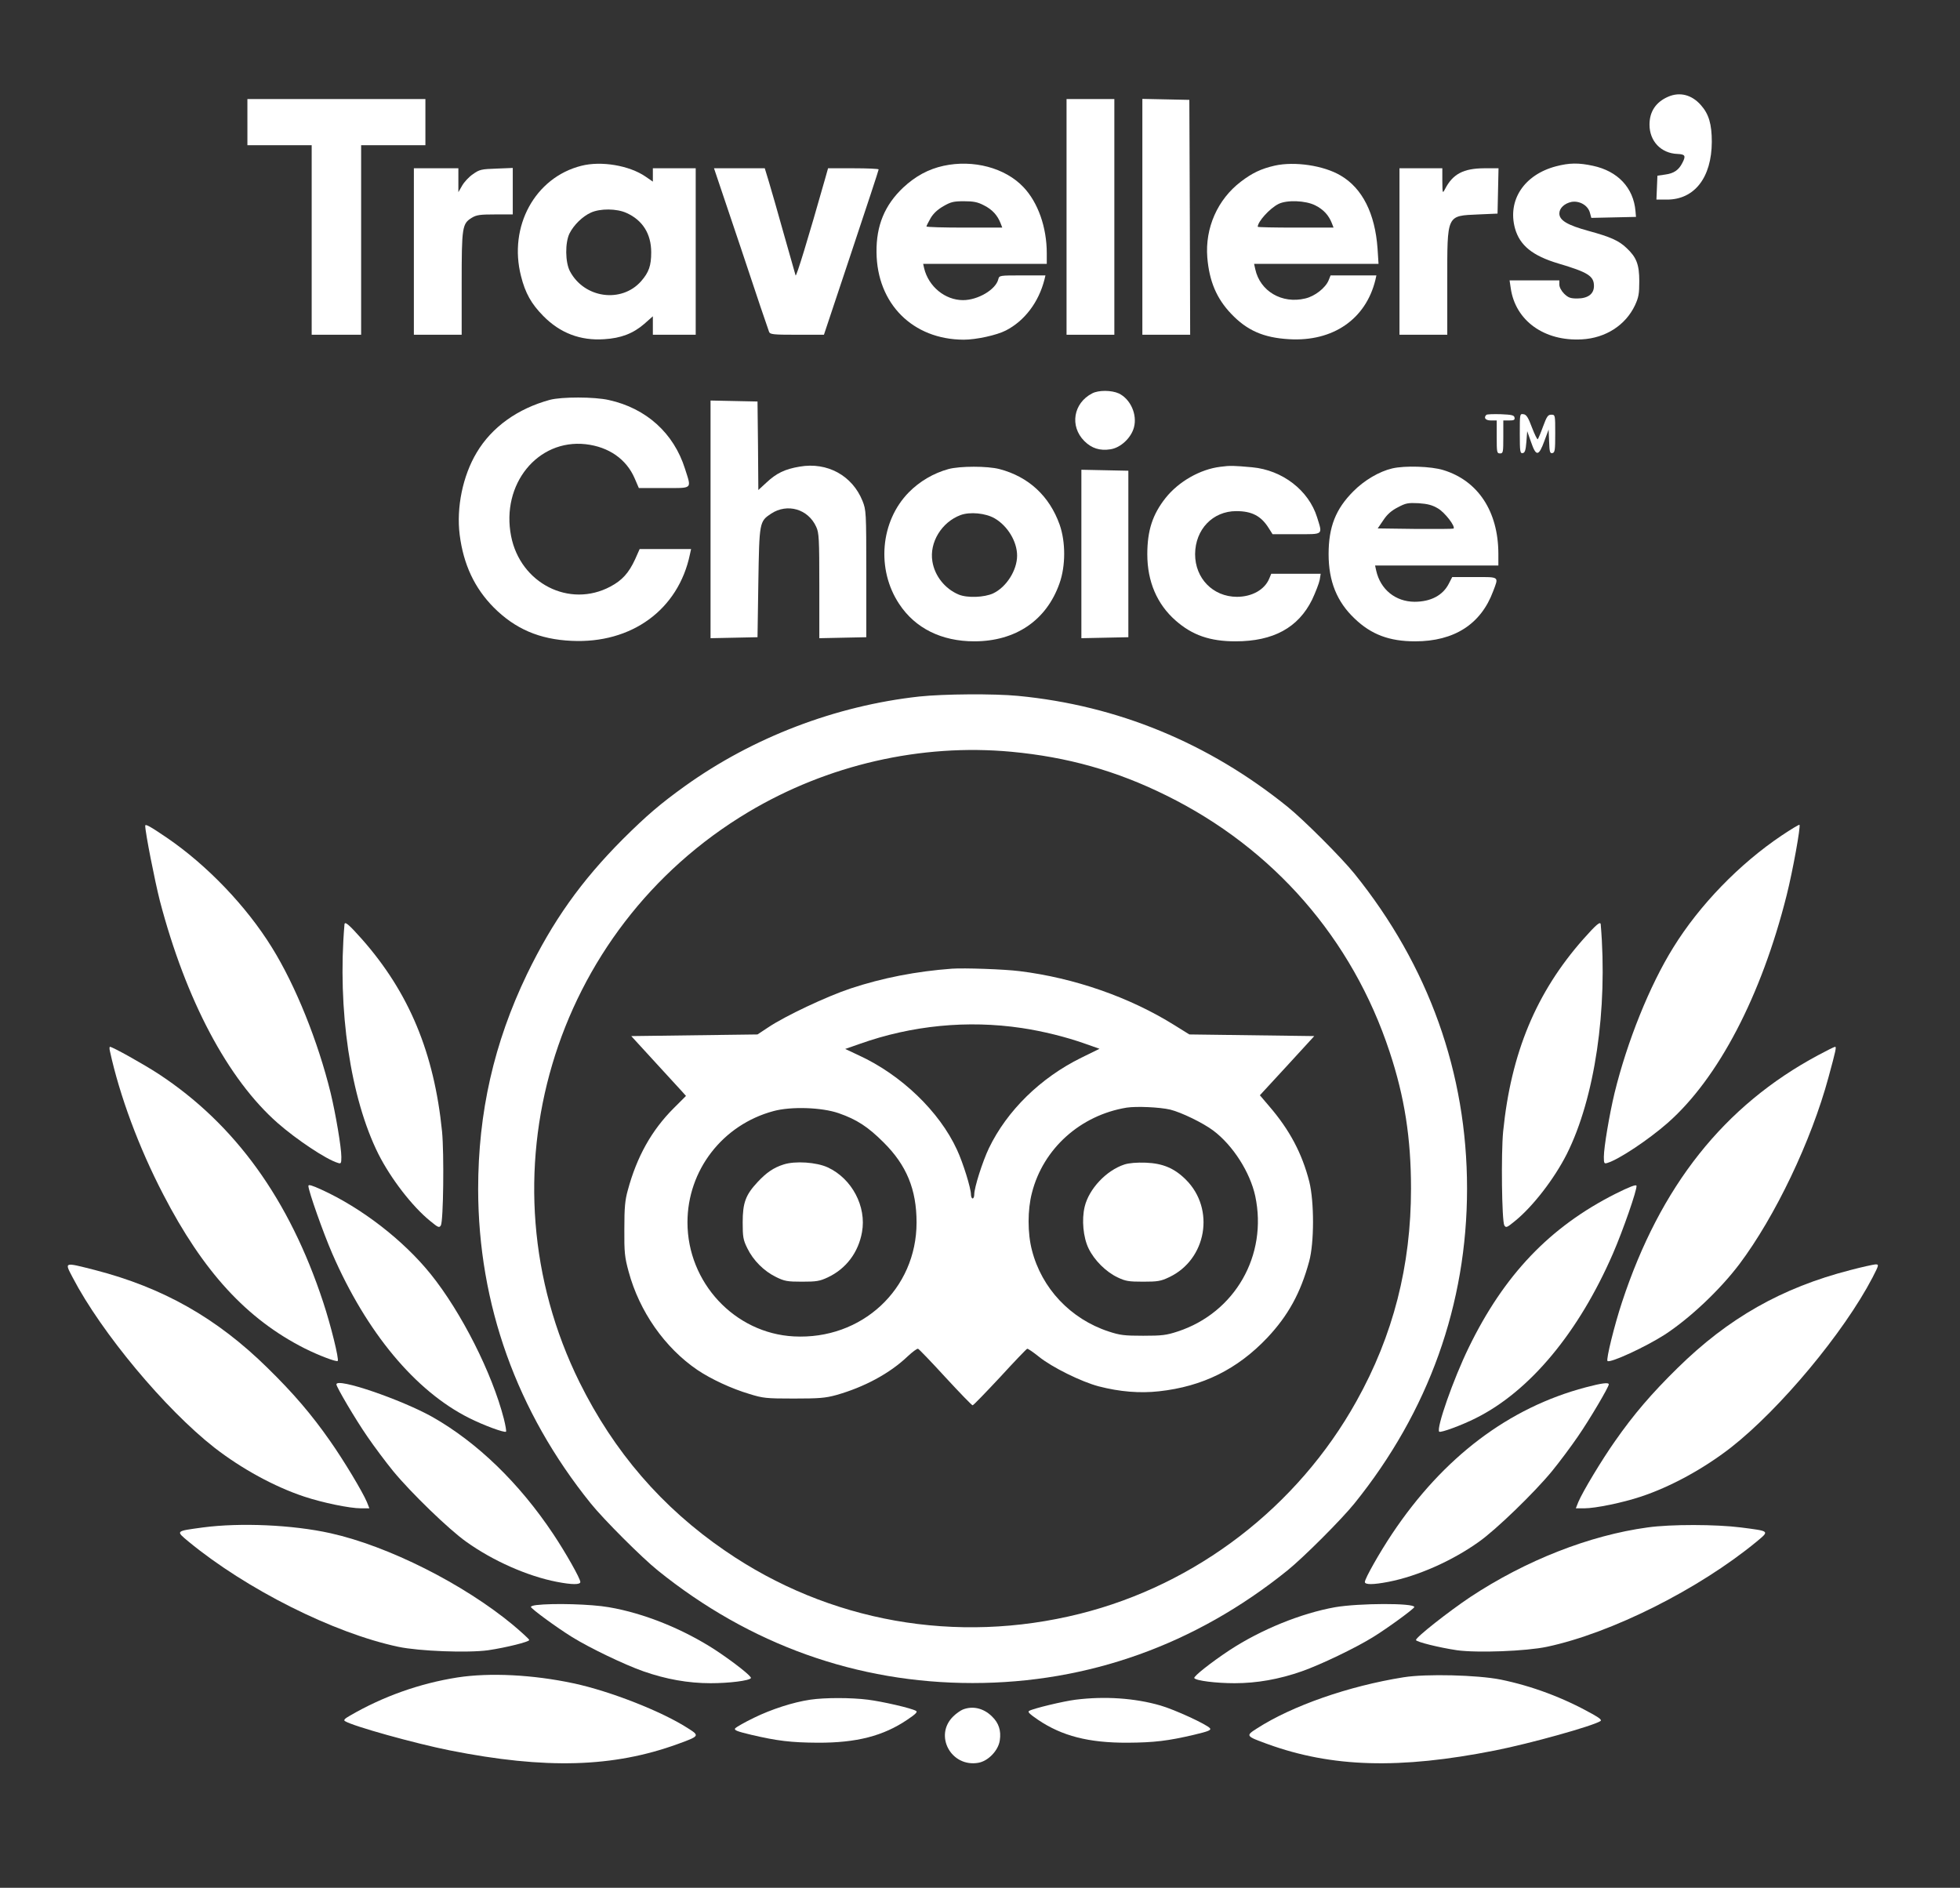
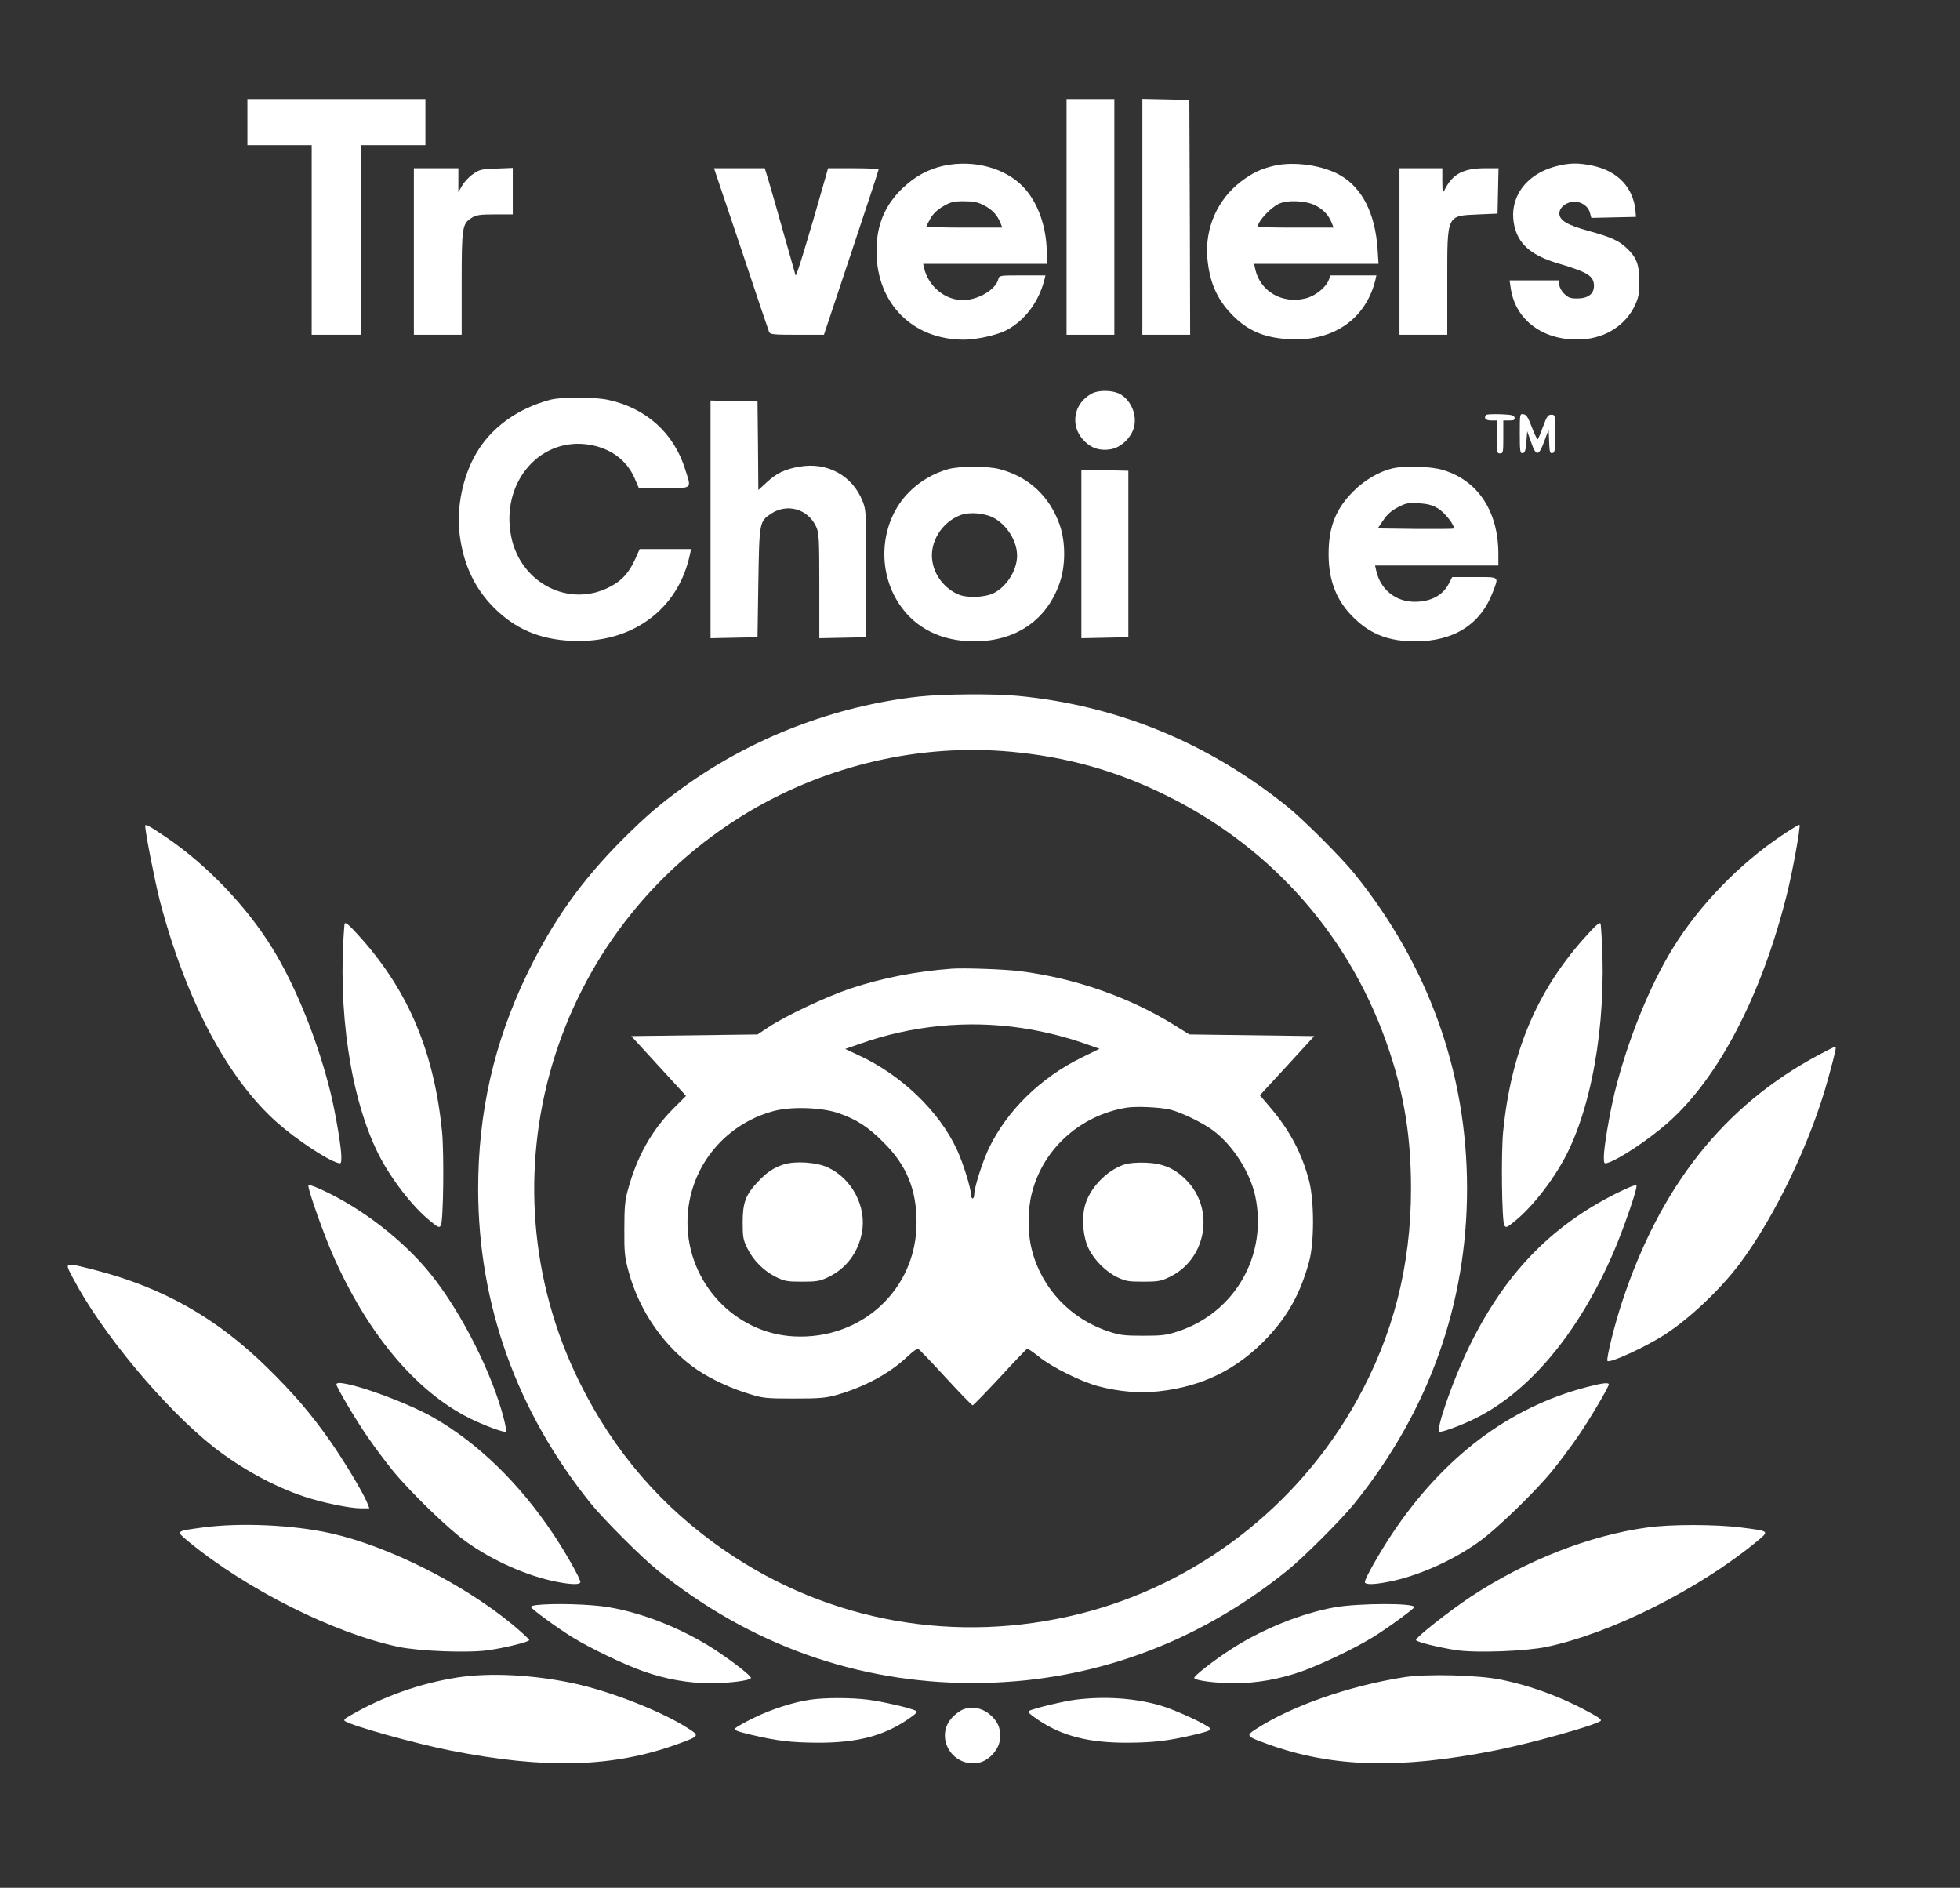
<svg xmlns="http://www.w3.org/2000/svg" version="1.1" id="Ebene_1" x="0px" y="0px" width="1189.2px" height="1145.3px" viewBox="0 0 1189.2 1145.3" style="enable-background:new 0 0 1189.2 1145.3;" xml:space="preserve">
  <rect x="0" y="0" width="1189.2" height="1145.3" fill="#333333" stroke="none" />
  <style type="text/css">
	.st0{fill:#FFFFFF;}
</style>
  <g transform="translate(0,1500) scale(0.1,-0.1)">
-     <path class="st0" d="M10121.1,14413.1c-74-32-113-90-113-169c0-101,70-174,169-178c48-2,53-11,30-55c-22-43-51-63-103-70l-48-7   l-3-73l-3-72h64c167,0,271,134,272,350c0,108-18,169-66,223C10265.1,14425.1,10192.1,14444.1,10121.1,14413.1z" />
    <path class="st0" d="M1501.1,14259.1v-140h195h195v-575v-575h150h150v575v575h195h195v140v140h-540h-540V14259.1z" />
    <path class="st0" d="M6471.1,13684.1v-715h145h145v715v715h-145h-145V13684.1z" />
    <path class="st0" d="M6931.1,13684.1v-715h145h145l-2,713l-3,712l-142,3l-143,3V13684.1z" />
-     <path class="st0" d="M3527.1,13994.1c-281-71-443-368-366-669c26-104,63-169,135-242c102-104,226-151,370-141c102,6,176,35,243,93   l52,46v-56v-56h130h130v505v505h-130h-130v-40v-41l-45,31C3818.1,13996.1,3648.1,14025.1,3527.1,13994.1z M3801.1,13708.1   c98-44,150-127,150-239c0-81-14-121-61-175c-119-135-345-104-432,60c-29,55-30,173-3,229c26,52,79,104,130,127   C3642.1,13736.1,3742.1,13735.1,3801.1,13708.1z" />
    <path class="st0" d="M5725.1,13994.1c-92-20-171-63-245-132c-112-106-164-230-162-393c3-312,220-529,529-530c75,0,200,27,256,56   c113,58,199,171,234,309l6,25h-140c-138,0-140,0-146-23c-15-63-124-127-214-127c-109,0-209,82-236,193l-6,27h375h375v64   c0,158-53,308-141,401C6099.1,13982.1,5905.1,14033.1,5725.1,13994.1z M5970.1,13754.1c50-25,82-60,101-109l10-26h-230   c-127,0-230,3-230,7c0,3,11,26,25,50c17,29,43,53,78,73c45,26,62,30,125,30C5907.1,13779.1,5932.1,13774.1,5970.1,13754.1z" />
    <path class="st0" d="M7734.1,13995.1c-83-19-137-45-205-97c-142-108-218-281-204-460c12-144,56-249,145-342c96-101,196-145,351-154   c267-16,466,122,524,360l6,27h-139h-139l-12-30c-19-46-84-97-142-110c-141-34-274,44-303,178l-7,32h378h377l-6,93   c-15,212-92,366-224,443C8031.1,13996.1,7855.1,14022.1,7734.1,13995.1z M7980.1,13754.1c50-25,82-60,101-109l10-26h-230   c-127,0-230,2-230,5c0,31,72,111,125,138C7806.1,13788.1,7921.1,13784.1,7980.1,13754.1z" />
    <path class="st0" d="M9441.1,13991.1c-194-51-296-206-249-377c29-103,106-166,264-213c179-53,215-76,215-136c0-49-37-76-102-76   c-41,0-54,5-79,29c-17,17-29,40-29,55v26h-151h-151l7-47c28-198,204-324,432-311c144,8,265,86,322,207c22,48,26,69,26,146   c0,101-17,145-77,201c-47,45-96,67-231,104c-128,35-177,64-177,106c0,32,31,61,74,70c48,8,98-20,111-64l9-33l136,3l135,3l-3,35   c-12,142-108,243-258,275C9577.1,14013.1,9522.1,14012.1,9441.1,13991.1z" />
    <path class="st0" d="M2511.1,13474.1v-505h145h145v310c0,345,3,364,62,400c28,17,50,20,141,20h107v141v141l-100-4   c-91-3-103-6-142-34c-24-16-53-48-65-69l-23-40v73v72h-135h-135V13474.1z" />
    <path class="st0" d="M4496.1,13492.1c89-269,166-496,170-505c6-16,24-18,170-18h163l166,498c91,273,166,500,166,505c0,4-69,7-153,7   h-154l-16-57c-107-377-177-605-181-593c-2,8-34,121-71,250c-36,129-77,272-91,318l-25,82h-154h-154L4496.1,13492.1z" />
    <path class="st0" d="M8491.1,13474.1v-505h145h145v321c0,413-6,400,190,409l115,5l3,138l3,137h-88c-124-1-189-34-236-125   c-16-30-16-29-17,48v77h-130h-130V13474.1z" />
    <path class="st0" d="M6626.1,12613.1c-114-59-137-199-47-289c44-44,94-60,158-50c62,9,126,69,143,133c21,78-21,172-92,206   C6744.1,12633.1,6665.1,12634.1,6626.1,12613.1z" />
    <path class="st0" d="M3336.1,12574.1c-195-53-352-165-444-320c-84-140-124-333-103-499c23-180,90-323,207-441   c130-130,277-193,471-202c365-18,649,189,719,525l7,32h-156h-156l-28-63c-38-82-78-127-150-165c-248-132-546,20-602,306   c-62,315,161,590,452,558c141-16,248-91,298-208l25-58h153c177,0,167-9,127,117c-68,216-235,367-462,417   C3606.1,12593.1,3407.1,12593.1,3336.1,12574.1z" />
    <path class="st0" d="M4311.1,11849.1v-721l143,3l142,3l5,330c6,369,6,372,78,420c98,64,224,28,273-80c17-36,19-71,19-358v-318   l143,3l142,3v385c0,378-1,386-23,442c-62,154-214,237-381,208c-90-15-141-40-201-96l-50-46l-2,268l-3,269l-142,3l-143,3V11849.1z" />
    <path class="st0" d="M9018.1,12483.1c-18-18-5-34,28-34h35v-100c0-93,1-100,20-100s20,7,20,100v100h36c28,0,35,3,32,18   c-3,14-16,17-84,20C9061.1,12488.1,9022.1,12487.1,9018.1,12483.1z" />
    <path class="st0" d="M9221.1,12369.1c0-110,2-121,18-118c13,2,18,17,22,68l5,65l24-68c30-87,46-85,80,8l26,70l3-73c2-63,5-73,20-70   s17,18,17,118c0,114,0,115-24,115c-20,0-27-10-50-72c-14-39-29-74-32-77s-19,29-35,71c-23,62-34,79-52,81   C9221.1,12490.1,9221.1,12489.1,9221.1,12369.1z" />
-     <path class="st0" d="M7405.1,12168.1c-124-15-254-90-333-189c-79-100-111-197-111-342c0-165,59-303,172-402c101-89,209-126,363-126   c230,0,381,83,465,253c21,45,42,99,46,120l6,37h-150h-150l-12-29c-28-68-105-111-197-111c-145,1-253,112-253,259   c1,150,107,261,250,261c94,0,150-29,196-102l24-38h145c167,0,159-7,125,103c-51,163-210,286-394,303   C7485.1,12175.1,7464.1,12176.1,7405.1,12168.1z" />
    <path class="st0" d="M5754.1,12154.1c-90-25-174-74-240-141c-173-176-198-468-58-678c97-147,257-226,455-226c251,0,438,127,517,351   c38,106,38,252,1,357c-62,174-189,291-365,337C5992.1,12173.1,5824.1,12173.1,5754.1,12154.1z M6035.1,11855.1   c79-46,136-141,136-226c0-89-65-191-145-229c-54-25-158-29-210-7c-83,35-145,113-159,201c-19,115,56,238,171,281   C5885.1,11896.1,5980.1,11887.1,6035.1,11855.1z" />
    <path class="st0" d="M8447.1,12158.1c-78-18-170-72-236-139c-107-107-150-216-150-381c0-164,50-289,158-391c101-97,211-138,367-138   c237,0,399,104,473,303c35,92,41,87-113,87h-135l-20-39c-36-72-110-111-209-111c-115,1-206,74-232,188l-7,32h374h374v73   c-1,256-124,442-334,506C8683.1,12171.1,8523.1,12176.1,8447.1,12158.1z M8725.1,11915.1c41-24,107-109,94-122c-3-2-107-3-232-2   l-228,3l34,50c23,35,49,58,88,78c49,26,62,28,126,25C8662.1,11943.1,8690.1,11936.1,8725.1,11915.1z" />
    <path class="st0" d="M6561.1,11639.1v-511l143,3l142,3v505v505l-142,3l-143,3V11639.1z" />
    <path class="st0" d="M5576.1,10774.1c-506-56-1007-247-1420-543c-149-107-233-179-376-321c-255-256-426-497-583-821   c-200-416-296-838-296-1304c1-698,234-1349,683-1906c78-97,310-329,407-407c558-450,1209-683,1910-683s1352,233,1910,683   c97,78,329,310,407,407c450,558,683,1209,683,1910s-233,1352-683,1910c-78,97-310,329-407,407c-480,387-1031,614-1634,672   C6032.1,10792.1,5726.1,10790.1,5576.1,10774.1z M6136.1,10439.1c341-32,637-115,940-265c651-321,1129-870,1355-1555   c91-274,130-525,130-830c0-468-108-891-331-1290c-357-641-971-1113-1679-1290c-749-187-1522-50-2151,382c-384,263-675,601-884,1023   c-614,1242-168,2747,1024,3459C5021.1,10360.1,5587.1,10490.1,6136.1,10439.1z" />
    <path class="st0" d="M5776.1,9123.1c-217-16-422-56-615-120c-147-49-397-167-500-236l-65-43l-383-5l-383-5l142-155   c78-85,153-167,166-181l24-27l-75-75c-133-133-223-293-278-497c-17-61-21-105-21-235c-1-142,2-171,26-259c65-241,219-462,418-597   c82-55,206-113,314-145c83-26,103-28,270-28c154,0,191,3,257,21c170,48,325,131,434,235c29,27,57,48,63,46c5-1,80-79,166-173   c86-93,160-170,165-170s79,77,166,170c86,94,160,171,165,173c4,2,36-20,71-48c79-64,257-152,363-180c128-33,249-43,366-30   c265,29,476,134,657,325c126,134,202,271,254,463c31,113,31,361,1,483c-44,172-119,314-243,458l-57,67l165,179l165,180l-379,5   l-379,5l-90,56c-272,170-608,287-940,328C6092.1,9120.1,5849.1,9128.1,5776.1,9123.1z M6199.1,8763.1c127-19,269-54,384-95l88-31   l-110-54c-248-122-451-321-561-549c-39-82-89-239-89-281c0-13-4-24-10-24c-5,0-10,11-10,24c0,38-48,193-85,272   c-106,231-338,454-595,572l-83,39l89,31C5532.1,8779.1,5871.1,8812.1,6199.1,8763.1z M7100.1,8268.1c68-17,198-80,261-127   c120-90,224-254,255-398c76-359-123-707-470-821c-70-23-96-26-210-26s-140,3-210,26c-231,76-406,262-465,493c-27,103-27,245,0,348   c68,268,294,471,575,517C6896.1,8289.1,7035.1,8283.1,7100.1,8268.1z M5089.1,8246.1c109-38,177-82,272-177   c139-138,200-285,200-486c0-404-332-713-745-691c-358,19-645,326-645,692c0,316,213,592,522,675   C4799.1,8288.1,4986.1,8282.1,5089.1,8246.1z" />
    <path class="st0" d="M6822.1,7935.1c-110-36-215-148-241-256c-19-79-9-187,24-254c35-72,106-142,176-175c48-23,68-26,155-26   s107,3,157,27c228,107,281,414,102,592c-69,69-140,99-243,103C6897.1,7948.1,6850.1,7944.1,6822.1,7935.1z" />
    <path class="st0" d="M4754.1,7935.1c-60-19-104-49-157-106c-73-78-91-126-91-245c0-89,3-106,28-157c36-74,101-139,175-175   c51-25,68-28,157-28c87,0,107,3,156,26c111,52,186,151,208,275c28,155-61,324-207,392C4955.1,7949.1,4824.1,7958.1,4754.1,7935.1z" />
    <path class="st0" d="M881.1,9990.1c0-40,58-334,89-456c158-602,412-1081,714-1347c115-101,295-221,365-242c20-7,22-4,22,36   c0,58-34,259-65,388c-77,314-213,652-356,882c-155,251-394,500-637,666C910.1,9987.1,881.1,10003.1,881.1,9990.1z" />
    <path class="st0" d="M10810.1,9931.1c-256-172-498-421-658-680c-143-230-279-568-356-882c-31-129-65-330-65-388c0-40,2-43,23-36   c69,21,249,141,364,242c308,271,569,772,722,1381c38,151,86,419,78,428C10915.1,9998.1,10867.1,9969.1,10810.1,9931.1z" />
    <path class="st0" d="M2090.1,9392.1c-44-515,36-1054,206-1394c76-150,205-317,313-405c50-41,56-44,66-27c15,28,20,433,7,569   c-48,477-200,843-486,1167C2117.1,9391.1,2092.1,9412.1,2090.1,9392.1z" />
    <path class="st0" d="M9606.1,9302.1c-286-324-438-690-486-1167c-13-136-8-541,7-569c10-17,16-14,66,27c108,88,237,255,313,405   c170,339,250,879,206,1394C9710.1,9412.1,9685.1,9391.1,9606.1,9302.1z" />
-     <path class="st0" d="M667.1,8622.1c59-270,175-583,323-868c243-470,507-757,859-935c86-43,192-83,200-76c9,10-42,217-88,356   c-205,624-535,1081-1000,1386c-89,58-278,164-294,164C664.1,8649.1,663.1,8637.1,667.1,8622.1z" />
    <path class="st0" d="M11031.1,8598.1c-571-306-958-794-1190-1499c-46-139-97-346-88-356c15-15,233,86,348,160   c153,100,334,271,452,427c218,290,437,749,541,1134c45,165,49,185,40,185C11129.1,8649.1,11083.1,8626.1,11031.1,8598.1z" />
    <path class="st0" d="M1871.1,7805.1c0-30,91-287,145-411c208-478,503-833,830-997c87-44,215-91,224-83c3,3-3,38-13,78   c-71,277-258,647-444,878c-166,206-420,402-664,513C1892.1,7809.1,1871.1,7815.1,1871.1,7805.1z" />
    <path class="st0" d="M9801.1,7757.1c-398-201-675-491-890-933c-93-191-198-490-179-510c9-8,137,39,224,83c327,164,622,519,830,997   c60,138,148,390,143,412C9927.1,7815.1,9887.1,7800.1,9801.1,7757.1z" />
    <path class="st0" d="M441.1,7249.1c174-334,561-798,860-1032c165-128,364-237,545-297c111-37,276-71,344-71h51l-15,38   c-27,64-142,255-223,370c-113,162-223,290-379,443c-309,304-635,488-1049,595C385.1,7343.1,391.1,7345.1,441.1,7249.1z" />
-     <path class="st0" d="M11225.1,7294.1c-415-107-739-291-1047-594c-156-153-266-281-379-443c-81-115-196-306-223-370l-15-38h51   c68,0,233,34,344,71c181,60,380,169,545,297c299,234,686,698,860,1032c40,78,40,80,18,80   C11366.1,7328.1,11297.1,7313.1,11225.1,7294.1z" />
    <path class="st0" d="M2041.1,6601.1c0-16,116-213,188-317c41-60,112-155,157-210c106-129,338-354,443-428c162-116,373-209,549-243   c93-18,143-18,143-1c0,21-89,178-165,292c-207,310-461,555-732,709C2435.1,6509.1,2041.1,6644.1,2041.1,6601.1z" />
    <path class="st0" d="M9621.1,6583.1c-466-123-864-423-1175-889c-76-114-165-271-165-292c0-17,50-17,143,1c176,34,387,127,549,243   c105,74,337,299,443,428c45,55,116,150,157,210c72,104,188,301,188,317C9761.1,6614.1,9719.1,6609.1,9621.1,6583.1z" />
    <path class="st0" d="M1231.1,5733.1c-168-23-166-20-87-86c351-289,880-555,1272-638c127-27,423-38,546-21c108,16,249,51,249,62   c0,5-44,45-97,90c-301,250-758,480-1109,558C1776.1,5749.1,1458.1,5763.1,1231.1,5733.1z" />
    <path class="st0" d="M9996.1,5733.1c-352-48-739-200-1075-422c-133-89-330-244-330-261c0-11,141-46,249-62c123-17,419-6,546,21   c391,83,921,349,1272,638c79,66,82,63-96,86C10413.1,5752.1,10137.1,5753.1,9996.1,5733.1z" />
    <path class="st0" d="M3254.1,5262.1c-18-2-33-7-33-11c1-11,156-125,250-183c108-67,319-168,433-208c137-48,272-72,407-72   c112,0,235,15,245,31c6,10-103,96-215,170c-195,127-434,224-647,260C3586.1,5268.1,3355.1,5274.1,3254.1,5262.1z" />
    <path class="st0" d="M8100.1,5249.1c-206-37-448-135-639-260c-112-74-221-160-215-170c10-16,133-31,245-31c135,0,270,24,407,72   c114,40,325,141,433,208c91,56,249,172,250,182C8582.1,5275.1,8245.1,5274.1,8100.1,5249.1z" />
    <path class="st0" d="M2776.1,4823.1c-229-36-452-115-653-232c-32-18-40-27-30-33c46-30,426-136,638-178c580-115,990-103,1381,39   c132,48,134,50,63,95c-159,103-474,226-694,273C3234.1,4840.1,2971.1,4853.1,2776.1,4823.1z" />
    <path class="st0" d="M8516.1,4824.1c-333-53-676-173-889-310c-71-45-69-47,63-95c391-142,801-154,1381-39c213,42,592,148,639,178   c10,6-3,18-50,44c-177,99-365,169-555,208C8964.1,4838.1,8653.1,4846.1,8516.1,4824.1z" />
    <path class="st0" d="M4916.1,4688.1c-103-15-236-58-342-110c-56-27-106-56-113-63c-9-12,9-19,97-40c158-37,241-47,403-48   c236-1,398,41,543,139c51,34,65,48,54,54c-29,17-205,57-292,68C5163.1,4701.1,5004.1,4701.1,4916.1,4688.1z" />
    <path class="st0" d="M6526.1,4688.1c-72-9-257-53-282-68c-11-6,3-19,54-54c145-98,307-140,543-139c162,1,245,11,403,48   c88,21,106,28,97,40c-21,24-214,113-301,138C6884.1,4698.1,6703.1,4710.1,6526.1,4688.1z" />
    <path class="st0" d="M5841.1,4628.1c-14-6-40-24-57-41c-119-115-14-310,151-282c60,10,122,74,131,136c9,59-6,106-48,146   C5967.1,4637.1,5901.1,4652.1,5841.1,4628.1z" />
  </g>
</svg>